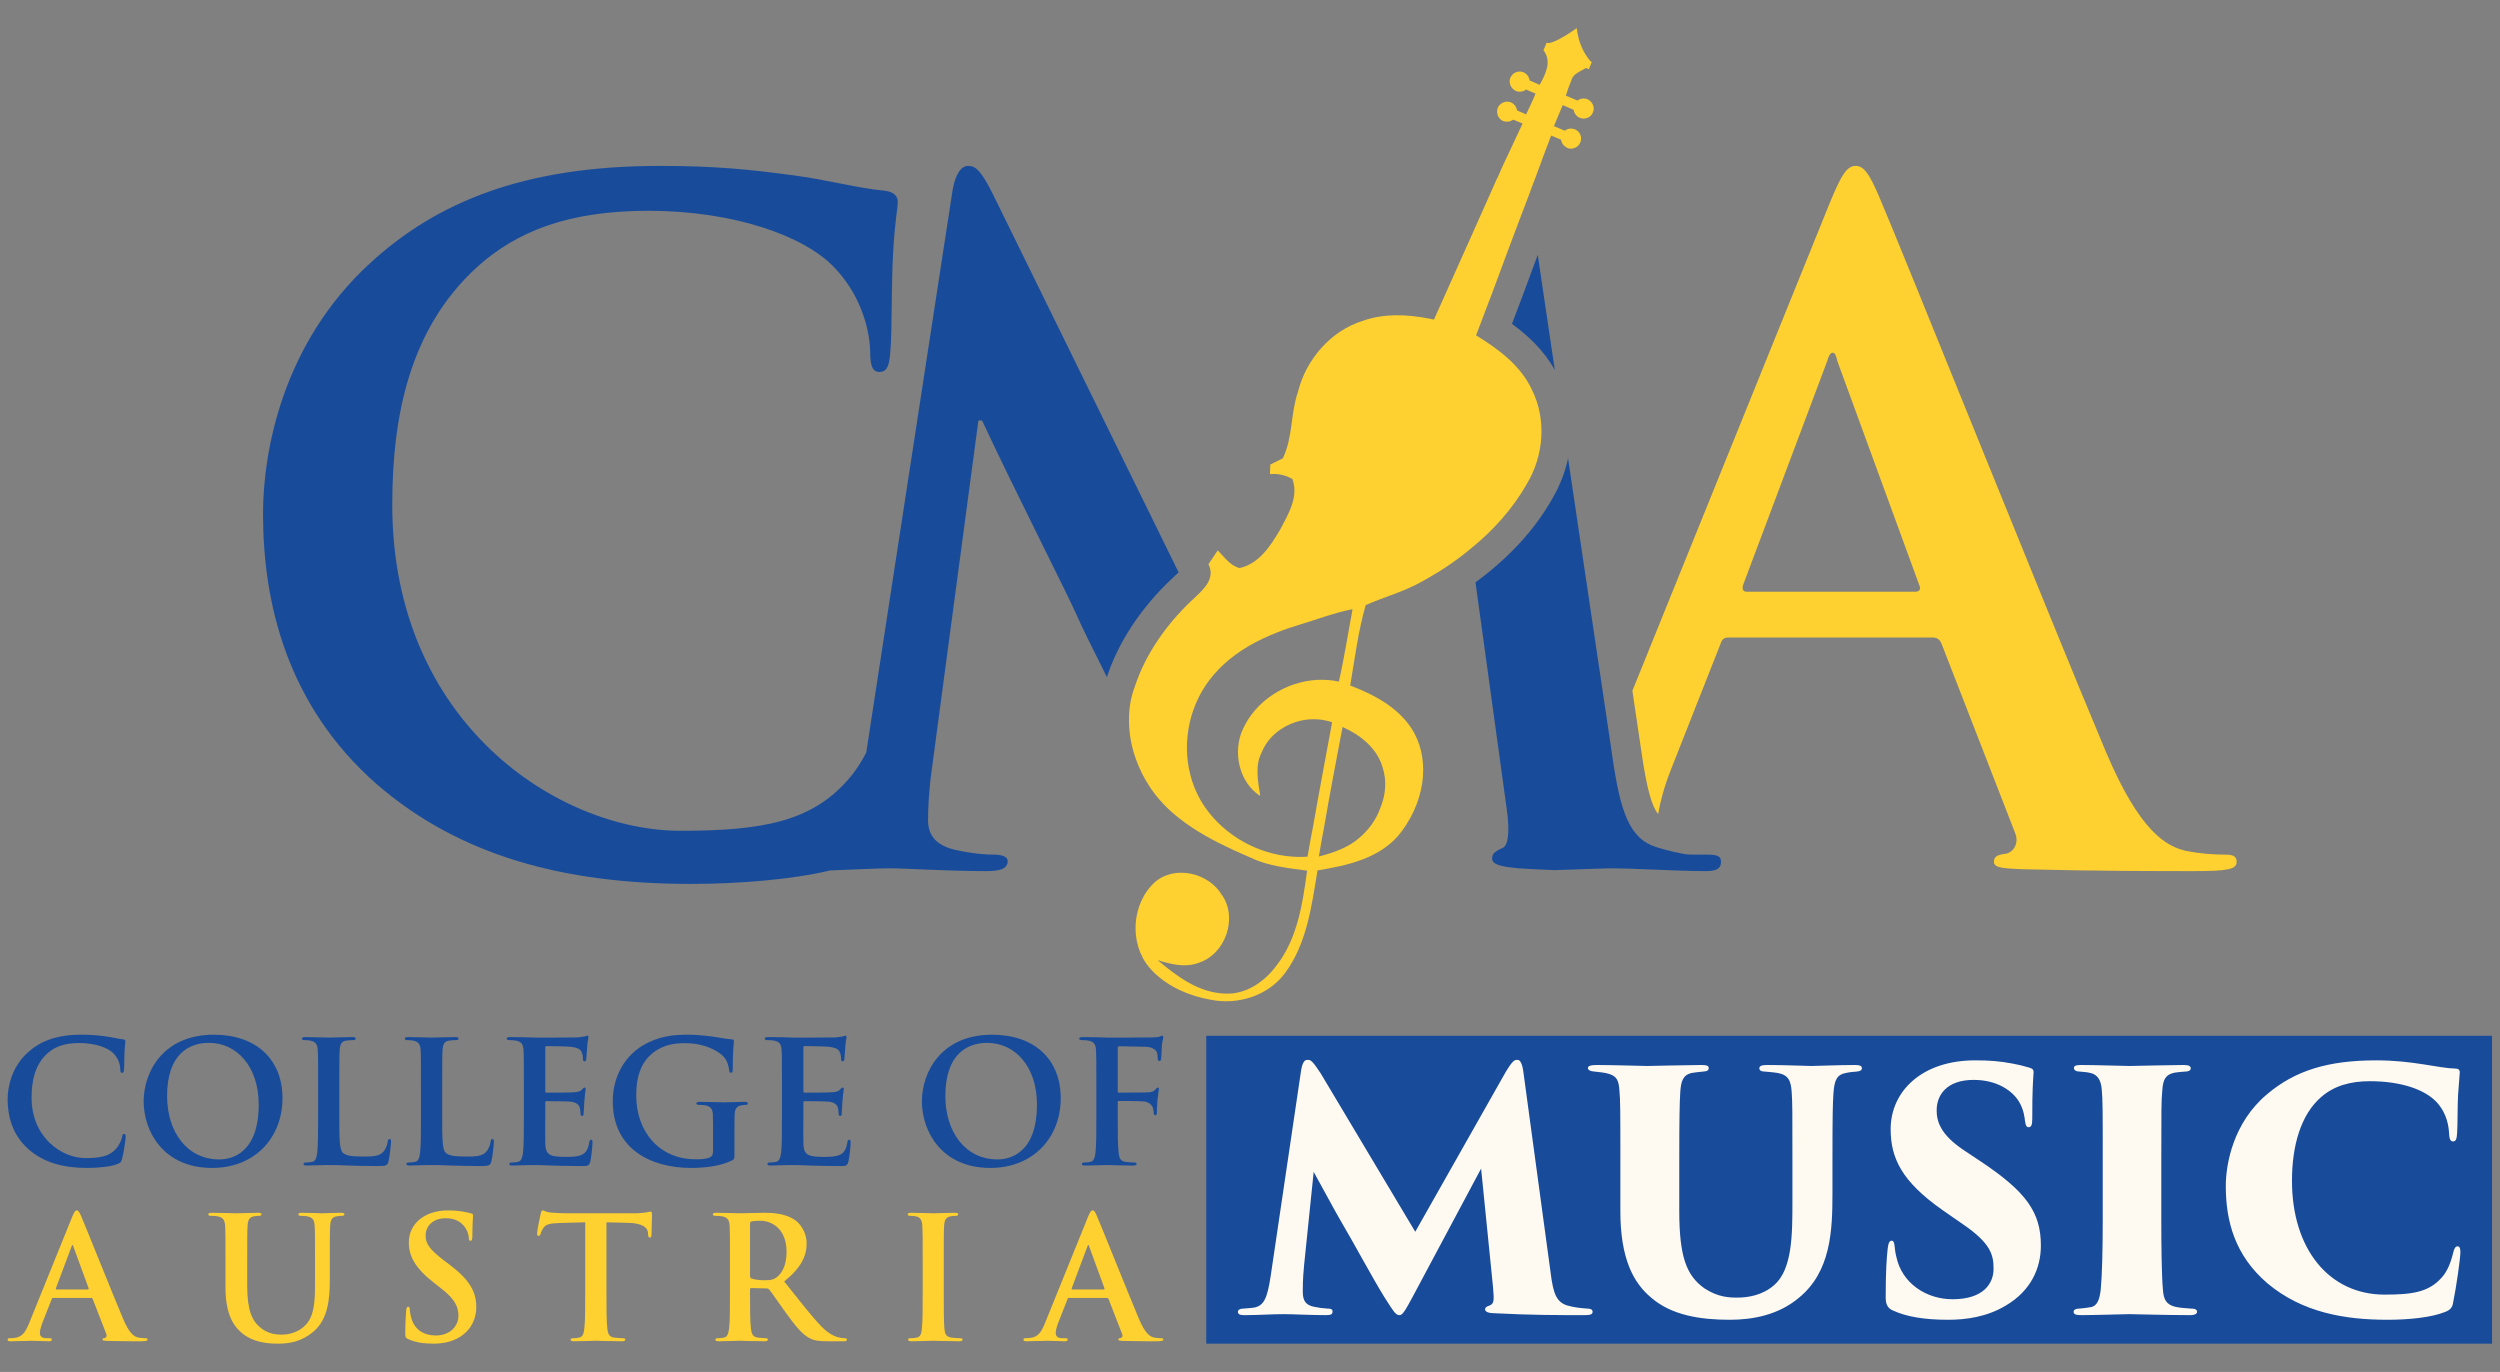
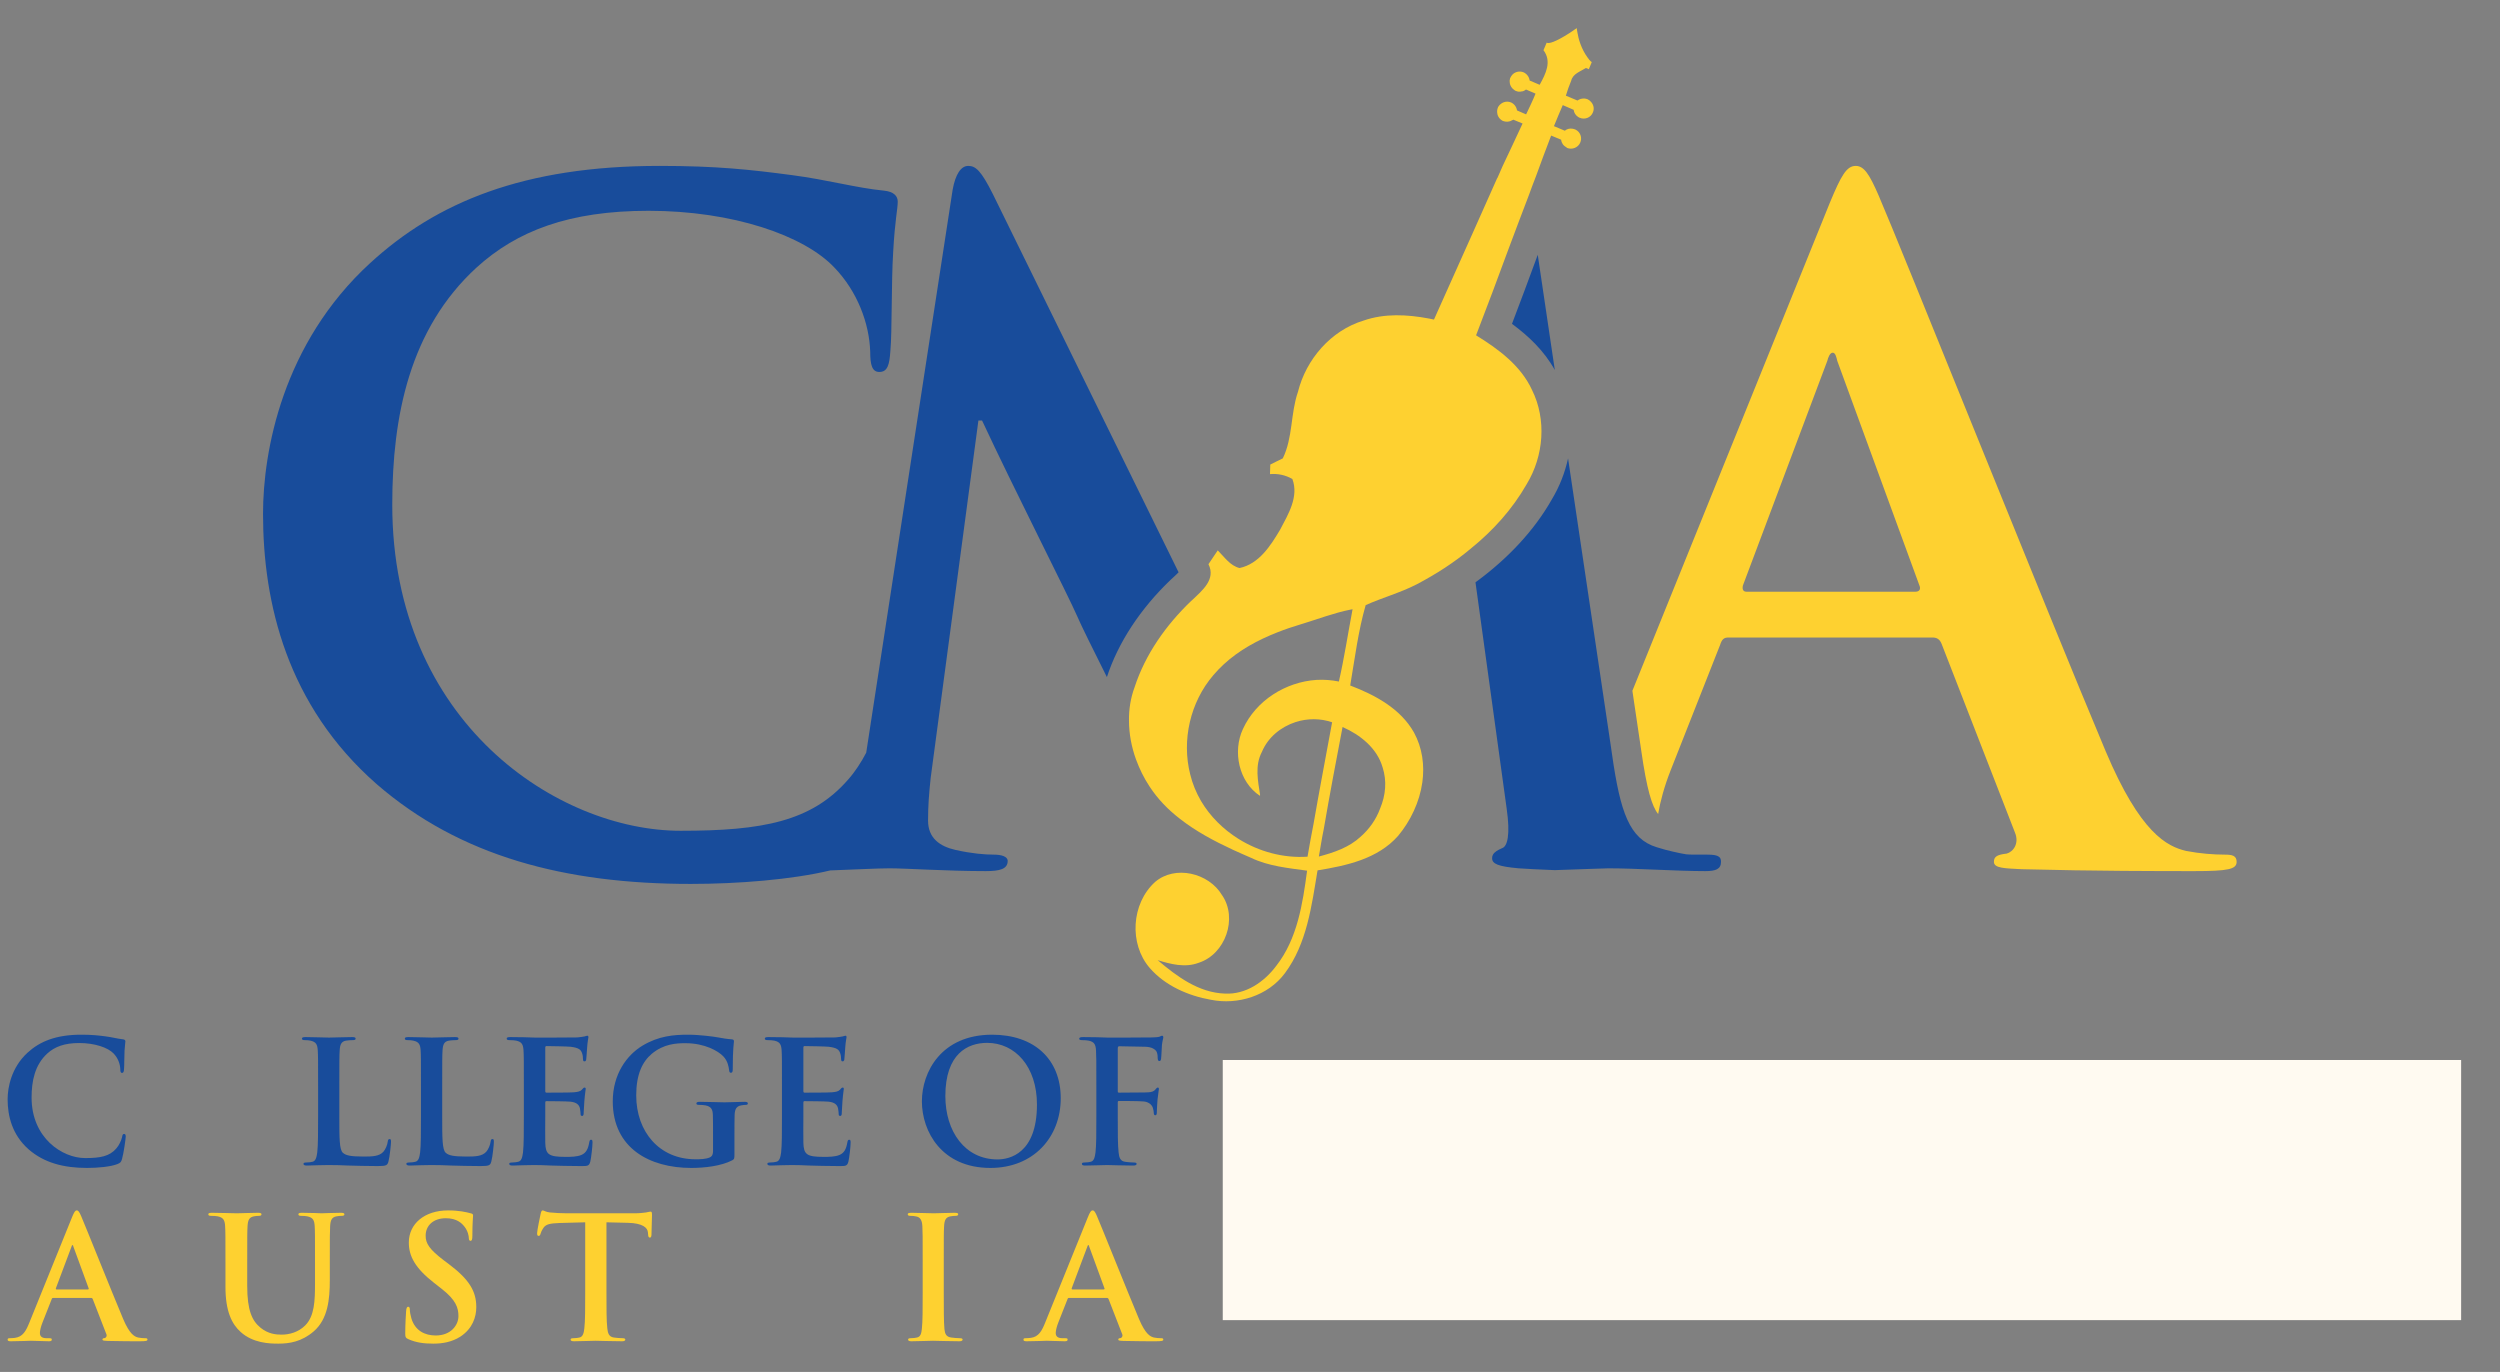
<svg xmlns="http://www.w3.org/2000/svg" width="100%" height="100%" viewBox="0 0 820 450" version="1.1" xml:space="preserve" style="fill-rule:evenodd;clip-rule:evenodd;stroke-linejoin:round;stroke-miterlimit:2;">
  <rect x="0" y="0" width="820" height="450" fill="#808080" stroke="none" />
  <g transform="matrix(0.963,0,0,0.845,19.999,60.549)">
    <rect x="395.707" y="339.796" width="421.793" height="100.98" style="fill:rgb(255,250,241);" />
  </g>
  <g transform="matrix(1.003,0,0,1.003,2.5,8.424)">
    <path d="M435.347,214.473C432.941,213.991 430.486,213.799 427.982,213.943C417.97,214.617 408.247,220.634 403.963,230.021C400.545,237.337 402.615,247.301 409.499,251.826L409.594,251.633C408.873,246.916 407.814,241.958 410.173,237.482C412.194,232.668 416.382,229.298 421.244,227.71C425.047,226.506 429.282,226.458 433.134,227.806C431.112,238.83 428.994,249.901 427.068,260.973C426.345,264.582 425.72,268.144 425.094,271.754C417.2,272.284 409.21,270.118 402.519,265.93C397.512,262.801 393.229,258.565 390.244,253.511C388.656,250.767 387.452,247.83 386.73,244.846C383.89,233.679 386.73,221.211 394.288,212.403C395.347,211.151 396.502,209.948 397.705,208.841C402.711,204.22 408.825,200.898 415.226,198.395C417.778,197.384 420.329,196.518 422.928,195.748C428.368,194.111 433.663,192.041 439.247,190.934C439.439,190.886 439.632,190.886 439.824,190.838C438.332,198.684 437.129,206.675 435.347,214.473ZM449.643,242.536C451.088,247.012 450.655,251.682 448.826,256.014C447.526,259.577 445.311,262.706 442.471,265.207C438.717,268.721 433.711,270.407 428.801,271.706C429.331,268.77 429.763,265.737 430.389,262.801C432.315,251.585 434.433,240.417 436.551,229.346C442.327,231.898 447.814,236.23 449.643,242.536ZM517.611,24.722C517.37,24.481 517.081,24.241 516.648,24.048C515.542,23.615 514.289,23.807 513.375,24.481L509.573,22.892C510.054,21.305 510.632,19.62 511.305,18.031C511.884,15.672 514.242,15.047 516.119,13.843L517.081,14.228L518.044,11.918C517.419,11.484 517.034,10.907 516.648,10.377C514.578,7.538 513.664,4.216 513.375,2.339C513.182,1.376 513.135,0.798 513.135,0.798C512.268,1.376 511.45,1.954 510.728,2.435C505.915,5.516 504.181,5.756 503.604,5.66C503.411,5.612 503.315,5.516 503.315,5.516L502.257,8.019C505.048,11.725 502.978,15.768 501.005,19.33L497.731,17.935C497.587,16.78 496.817,15.721 495.71,15.239C494.41,14.71 492.87,15.095 492.003,16.105C491.762,16.394 491.57,16.731 491.426,17.02C491.329,17.164 491.281,17.357 491.281,17.501C491.281,17.598 491.233,17.598 491.233,17.694C491.233,17.79 491.233,17.838 491.185,18.031L491.233,18.657C491.329,19.667 491.955,20.582 492.822,21.112C492.918,21.256 493.11,21.305 493.158,21.305C493.784,21.593 494.458,21.689 495.084,21.497C495.517,21.497 495.806,21.352 496.142,21.16C496.287,21.064 496.384,20.967 496.528,20.871L499.657,22.219C498.742,24.529 497.635,26.744 496.576,29.006L493.592,27.706C493.447,26.551 492.677,25.588 491.666,25.107C490.078,24.433 488.344,25.107 487.478,26.503C487.43,26.599 487.334,26.696 487.334,26.84C487.094,27.37 487.046,28.043 487.141,28.621C487.238,29.68 488.009,30.691 489.018,31.172C490.078,31.558 491.136,31.461 492.003,30.932C492.052,30.932 492.148,30.835 492.244,30.835C492.292,30.739 492.292,30.739 492.388,30.739L495.421,31.99C493.255,36.612 491.136,41.232 488.923,45.853C488.344,47.153 487.767,48.501 487.189,49.801C487.141,49.849 487.141,49.897 487.094,49.897C484.349,56.106 481.557,62.268 478.814,68.477C474.675,77.671 470.583,86.865 466.443,96.107C465.914,96.011 465.336,95.867 464.806,95.77C457.682,94.423 450.269,94.037 443.386,96.444C432.748,99.669 424.613,109.103 421.966,119.742C419.51,126.866 420.329,134.712 417.008,141.499C415.708,142.173 414.264,142.799 412.916,143.52C412.868,144.531 412.868,145.59 412.82,146.649C415.468,146.409 417.923,146.986 420.136,148.238C422.302,154.062 418.789,159.743 416.141,164.797C413.06,169.995 409.258,176.012 402.856,177.36C399.775,176.59 397.946,173.798 395.732,171.583C394.721,173.124 393.71,174.616 392.699,176.108C395.202,181.066 390.629,184.725 387.404,187.806C387.26,187.902 387.115,188.046 387.019,188.142C378.788,196.037 372.049,205.567 368.535,216.35C367.235,219.864 366.658,223.522 366.706,227.229C366.706,231.513 367.524,235.893 369.016,239.985C370.172,243.114 371.615,246.05 373.397,248.746C376.093,252.885 379.462,256.351 383.264,259.288C388.511,263.427 394.576,266.652 400.69,269.492C402.663,270.407 404.685,271.273 406.658,272.139C412.386,274.883 418.741,275.46 424.95,276.328C423.506,287.158 421.773,298.614 414.889,307.423C410.943,312.718 404.878,316.906 398.042,316.52C389.474,316.232 382.35,310.888 376.093,305.594C380.328,306.893 385.046,308.145 389.474,306.46C398.235,303.668 402.374,291.874 397.128,284.318C392.796,277.049 381.772,274.402 375.226,280.034C367.476,287.061 366.658,300.25 373.493,308.145C378.499,313.921 386.056,317.243 393.469,318.542C402.326,320.324 412.194,317.243 417.681,309.878C424.902,300.203 426.442,287.784 428.368,276.231C437.802,274.691 448.007,272.525 454.698,264.967C458.79,260.057 461.726,253.896 462.64,247.446C463.411,241.862 462.64,236.134 459.896,231.127C455.469,223.282 447.14,218.853 439.053,215.772C440.546,207.012 441.653,198.01 444.108,189.49C449.548,187.035 455.469,185.447 460.859,182.655C467.069,179.382 473.038,175.579 478.477,171.006C485.746,165.134 492.099,158.106 496.768,149.922C502.352,140.729 503.315,128.791 498.502,119.116C494.844,111.173 487.575,105.782 480.21,101.257C483.917,91.679 487.478,82.1 490.993,72.569C493.158,66.841 495.276,61.112 497.491,55.384C498.213,53.363 498.983,51.341 499.753,49.367C501.342,44.891 503.074,40.414 504.76,35.937L508.032,37.286C508.129,38.344 508.755,39.259 509.718,39.74L509.958,39.981C511.691,40.655 513.616,39.836 514.289,38.2C514.867,36.852 514.482,35.312 513.375,34.397C513.135,34.204 512.846,34.06 512.604,33.916C511.547,33.531 510.584,33.531 509.621,34.06C509.573,34.157 509.38,34.253 509.236,34.349L505.674,32.857C506.636,30.546 507.552,28.236 508.562,25.974L512.124,27.514C512.219,28.476 512.797,29.343 513.568,29.824C513.76,29.969 513.953,30.065 514.097,30.113C515.781,30.835 517.755,30.065 518.429,28.332C518.96,27.08 518.623,25.684 517.611,24.722Z" style="fill:rgb(254,209,48);fill-rule:nonzero;" />
    <path d="M505.963,112.617L500.379,74.927L499.994,75.987C497.394,83.111 494.699,90.283 491.955,97.503C497.299,101.45 502.449,106.263 505.963,112.617Z" style="fill:rgb(24,76,155);fill-rule:nonzero;" />
    <path d="M314.141,45.853C311.783,45.853 309.954,48.549 309.039,53.651L280.777,237.748C279.128,240.882 277.143,243.975 274.911,246.483C262.925,260.298 246.751,263.283 220.084,263.283C179.987,263.283 125.786,227.951 125.786,156.662C125.786,127.636 131.467,99.188 153.32,79.116C166.509,67.129 183.55,60.535 209.591,60.535C237.173,60.535 260.518,68.621 270.386,79.116C277.895,86.913 281.794,97.359 282.083,106.648C282.083,110.836 282.661,113.243 285.068,113.243C287.763,113.243 288.389,110.836 288.677,106.36C289.255,100.391 288.967,83.881 289.593,74.013C290.17,63.519 291.085,59.957 291.085,57.55C291.085,55.769 289.881,54.277 286.56,53.94C277.607,53.074 268.028,50.378 256.618,48.886C242.852,47.057 231.781,45.853 213.201,45.853C168.579,45.853 140.131,57.839 118.566,77.623C89.828,103.953 83.523,139.285 83.523,159.646C83.523,188.72 91.321,222.271 120.684,248.023C147.929,271.658 182.346,280.66 223.406,280.66C238.812,280.66 256.461,279.26 269.027,276.246C276.685,275.975 284.531,275.557 288.389,275.557C293.78,275.557 307.258,276.472 319.869,276.472C324.346,276.472 327.042,275.846 327.042,273.15C327.042,271.658 324.924,271.081 322.517,271.081C319.533,271.081 315.345,270.744 309.954,269.54C304.851,268.384 301,265.689 301,259.96C301,255.196 301.289,251.296 301.867,245.906L317.463,129.128L318.666,129.128C329.112,151.559 347.115,186.891 349.81,193.197C351.062,196.133 354.865,203.787 359.486,213.028C363.144,201.765 370.412,190.694 380.376,181.163L381.58,180.056C381.965,179.67 382.494,179.237 382.927,178.756L322.228,55.143C318.329,47.346 316.548,45.853 314.141,45.853Z" style="fill:rgb(24,76,155);fill-rule:nonzero;" />
    <path d="M623.799,185.11L568.683,185.11C567.48,185.11 567.191,184.244 567.48,183.04L595.062,109.633C595.35,108.477 595.928,106.937 596.844,106.937C597.758,106.937 598.047,108.477 598.336,109.633L625.291,183.329C625.58,184.244 625.291,185.11 623.799,185.11ZM725.029,271.081C721.419,271.081 716.942,270.744 712.417,269.876C706.159,268.384 697.447,264.149 686.087,237.241C666.928,191.705 618.985,71.943 611.813,55.433C608.829,48.549 607.048,45.853 604.352,45.853C601.32,45.853 599.539,49.175 595.928,57.839L531.33,217.505L534.219,237C536.048,249.804 537.732,255.34 539.754,257.796C540.38,253.992 541.727,248.841 543.845,243.498L560.019,202.487C560.596,200.705 561.222,200.08 562.715,200.08L629.479,200.08C630.971,200.08 631.885,200.705 632.464,202.198L656.435,263.86C657.927,267.47 655.857,270.165 653.74,270.744C650.756,271.081 649.552,271.658 649.552,273.439C649.552,275.557 653.162,275.557 658.553,275.846C682.476,276.472 704.33,276.472 715.113,276.472C726.232,276.472 728.927,275.846 728.927,273.439C728.927,271.37 727.387,271.081 725.029,271.081Z" style="fill:rgb(254,209,48);fill-rule:nonzero;" />
    <path d="M555.831,271.081L551.354,271.081C550.488,271.081 549.718,271.033 548.948,270.984C547.696,270.791 546.348,270.502 544.904,270.165L544.856,270.165C543.124,269.781 541.294,269.299 539.321,268.673C530.368,265.978 527.384,257.266 524.687,238.396L524.206,235.075L510.295,141.499C509.284,146.168 507.503,150.741 504.952,154.976C499.271,164.989 490.752,174.183 480.017,182.029L490.222,256.062C491.426,264.486 490.51,268.384 488.73,268.962C487.286,269.588 486.227,270.213 485.746,271.081C485.553,271.417 485.457,271.802 485.457,272.236C485.457,274.065 487.238,274.931 494.121,275.557C496.768,275.749 500.764,275.942 505.529,276.134C505.818,276.183 506.107,276.134 506.395,276.134C514.818,275.894 521.51,275.557 523.484,275.557C532.774,275.557 545.627,276.472 555.206,276.472C558.527,276.472 560.307,275.846 560.307,273.439C560.307,272.621 560.115,272.091 559.586,271.754C558.96,271.273 557.805,271.081 555.831,271.081Z" style="fill:rgb(24,76,155);fill-rule:nonzero;" />
-     <path d="M799.72,417.565C799.504,419.187 798.747,420.052 796.908,420.703C792.579,422.432 785.22,423.191 778.298,423.191C764.23,423.191 750.381,420.811 739.018,411.288C728.415,402.201 725.386,391.054 725.386,379.476C725.386,372.119 727.874,358.702 738.802,349.504C748.108,341.606 758.929,338.36 774.619,338.36C780.786,338.36 785.763,339.01 789.983,339.659C794.851,340.416 797.449,340.957 800.694,341.065C801.885,341.172 801.885,341.823 801.885,342.471C801.885,343.337 801.56,345.935 801.343,349.614C801.128,353.183 801.235,359.568 801.019,362.273C800.91,363.897 800.694,364.871 799.72,364.871C798.855,364.871 798.53,364.112 798.423,362.598C798.314,360.218 797.882,355.888 794.31,351.994C790.523,347.99 782.95,345.177 772.454,345.177C766.07,345.177 760.769,346.691 756.548,350.371C749.948,356.106 747.027,366.167 747.027,377.747C747.027,400.036 759.145,414.967 777.322,414.967C786.196,414.967 791.715,414.21 795.934,409.449C797.449,407.827 798.639,405.447 799.504,402.201C800.046,399.928 800.369,399.169 801.235,399.169C801.993,399.169 802.101,400.251 802.101,401.117C802.101,402.956 800.802,412.372 799.72,417.565ZM713.705,421.676C706.346,421.676 694.769,421.351 693.796,421.351C693.255,421.351 681.895,421.676 678.216,421.676C676.484,421.676 675.619,421.459 675.619,420.593C675.619,419.837 676.484,419.512 677.783,419.512C678.864,419.404 679.946,419.296 681.136,419.079C683.409,418.753 684.166,416.373 684.491,413.236C684.924,408.693 685.141,400.902 685.141,390.297L685.141,371.252C685.141,354.482 685.141,351.343 684.816,347.882C684.598,344.852 683.409,342.905 681.029,342.471C680.271,342.256 679.19,342.147 677.783,342.039C676.484,342.039 675.726,341.606 675.726,340.849C675.726,340.199 676.267,339.875 678.106,339.875C682.435,339.875 693.04,340.199 693.905,340.199C694.879,340.199 707.645,339.875 711.542,339.875C713.382,339.875 713.922,340.307 713.922,340.957C713.922,341.823 712.949,342.039 711.865,342.039C710.784,342.147 710.135,342.147 708.729,342.364C705.916,342.905 704.833,344.311 704.617,348.207C704.292,351.669 704.292,354.482 704.292,371.252L704.292,390.297C704.292,398.845 704.399,408.908 704.833,413.453C705.05,416.266 705.698,418.213 708.944,418.971C710.351,419.296 712.299,419.404 713.705,419.512C715.544,419.512 715.977,419.945 715.977,420.593C715.977,421.136 715.436,421.676 713.705,421.676ZM653.443,418.539C647.167,422.325 640.242,423.191 634.615,423.191C626.5,423.191 620.765,422.11 616.546,420.161C614.707,419.404 614.166,417.997 614.166,415.832C614.166,407.069 614.489,402.956 614.814,399.928C615.032,397.979 615.463,397.331 616.113,397.331C616.871,397.331 616.978,398.304 617.087,399.169C617.194,400.251 617.302,401.225 617.627,402.524C619.467,411.396 627.583,416.481 636.022,416.481C646.301,416.481 649.439,411.18 649.439,406.528C649.439,401.983 648.573,398.197 639.376,391.919L632.668,387.267C619.467,377.962 615.788,370.389 615.788,360.867C615.788,348.423 626.066,338.36 643.38,338.36C648.032,338.36 651.278,338.578 655.823,339.443C657.554,339.766 659.394,340.199 661.124,340.74C662.208,341.065 662.531,341.39 662.531,342.256C662.315,345.717 662.097,347.882 662.097,357.512C662.097,359.459 661.774,360.218 660.909,360.218C660.368,360.218 659.935,359.893 659.718,358.161C659.61,357.08 659.285,354.374 657.77,351.886C655.716,348.423 650.737,344.744 642.947,344.744C634.075,344.744 630.829,349.722 630.829,354.7C630.829,358.378 632.128,362.598 639.483,367.576L645.002,371.252C660.15,381.316 664.913,388.025 664.913,398.953C664.913,406.42 661.557,413.778 653.443,418.539ZM604.545,342.039C603.356,342.147 602.706,342.147 601.191,342.471C598.27,343.012 597.404,344.636 597.08,349.072C596.864,352.535 596.755,355.348 596.755,371.252L596.755,381.857C596.755,394.192 596.214,407.501 585.718,416.05C579.01,421.676 570.571,423.191 563.213,423.191C553.69,423.191 544.168,421.785 537.461,415.941C531.724,411.18 527.397,403.282 527.397,387.701L527.397,371.252C527.397,354.482 527.397,351.454 527.072,347.99C526.856,344.961 526.206,343.553 523.719,342.796C522.529,342.364 520.039,342.147 519.065,342.039C517.443,341.931 516.793,341.497 516.793,340.849C516.793,340.199 517.659,339.875 519.714,339.875C524.367,339.875 535.296,340.199 536.269,340.199C537.135,340.199 550.011,339.875 553.906,339.875C555.745,339.875 556.288,340.199 556.288,340.849C556.288,341.713 555.745,341.931 554.339,342.039C553.365,342.147 551.85,342.256 550.769,342.471C547.739,343.122 547.198,345.392 546.981,348.856C546.765,352.317 546.658,357.403 546.658,371.252L546.658,387.485C546.658,402.415 548.93,408.693 554.882,412.912C559.316,415.832 562.995,415.941 565.701,415.941C569.164,415.941 573.817,415.184 577.603,411.938C583.663,406.744 583.663,395.383 583.663,384.239L583.663,371.252C583.663,355.348 583.663,352.535 583.445,349.072C583.229,344.961 582.364,343.122 578.793,342.471C577.603,342.256 576.953,342.256 574.79,342.039C573.384,342.039 572.844,341.606 572.844,340.957C572.844,340.307 573.384,339.875 575.331,339.875C581.498,339.875 588.099,340.199 589.829,340.199C591.778,340.199 598.811,339.875 604.112,339.875C605.736,339.875 606.385,340.199 606.385,340.957C606.385,341.497 605.952,341.931 604.545,342.039ZM515.723,421.676C506.742,421.676 497.977,421.676 485.643,421.026C483.587,420.918 483.154,420.27 483.154,419.727C483.154,419.296 483.587,418.864 484.344,418.646C486.076,417.997 486.184,417.347 485.751,412.479L481.857,373.743L459.566,415.507C456.645,421.026 455.997,421.676 455.131,421.676C453.939,421.676 453.291,420.593 450.26,415.832C446.474,409.774 439.874,397.438 435.762,390.513C433.923,387.374 429.161,378.502 427.105,374.824L423.968,405.336C423.535,409.99 423.535,412.372 423.535,413.994C423.535,417.131 424.618,418.43 427.321,418.971C428.945,419.296 429.919,419.404 431.325,419.512C432.949,419.512 433.272,419.837 433.272,420.486C433.272,421.351 432.84,421.676 431.11,421.676C426.347,421.676 420.396,421.351 417.15,421.351C413.797,421.351 408.711,421.676 404.707,421.676C403.626,421.676 402.327,421.676 402.327,420.593C402.327,419.945 402.977,419.512 404.491,419.512C405.357,419.404 406.547,419.404 407.737,419.187C410.876,418.539 411.957,416.05 413.04,408.908L422.886,342.364C423.319,339.118 424.075,338.144 425.158,338.144C426.347,338.144 427.105,339.225 429.378,342.58L460.324,394.41L489.97,342.039C491.703,339.225 492.568,338.144 493.65,338.144C494.731,338.144 495.382,339.659 495.707,342.364L504.579,407.717C505.445,414.751 506.526,417.456 510.097,418.539C512.26,419.187 514.857,419.404 516.263,419.512C517.671,419.512 518.32,419.837 518.32,420.593C518.32,421.459 517.455,421.676 515.723,421.676ZM391.977,330.335L391.977,430.999L812.451,430.999L812.451,330.335L391.977,330.335Z" style="fill:rgb(24,76,155);fill-rule:nonzero;" />
    <path d="M6.891,367.481C1.448,362.702 0,356.475 0,351.086C0,347.307 1.167,340.75 6.502,335.859C10.507,332.189 15.783,329.967 24.064,329.967C27.512,329.967 29.567,330.189 32.123,330.524C34.237,330.799 36.015,331.302 37.68,331.469C38.291,331.524 38.513,331.8 38.513,332.134C38.513,332.579 38.35,333.247 38.237,335.189C38.124,337.027 38.182,340.081 38.07,341.194C38.015,342.027 37.902,342.47 37.404,342.47C36.956,342.47 36.847,342.027 36.847,341.248C36.793,339.524 36.069,337.582 34.68,336.135C32.847,334.189 28.512,332.691 23.399,332.691C18.562,332.691 15.394,333.914 12.95,336.135C8.891,339.859 7.837,345.14 7.837,350.53C7.837,363.756 17.896,370.313 25.345,370.313C30.291,370.313 33.291,369.756 35.513,367.2C36.458,366.146 37.182,364.535 37.404,363.535C37.572,362.643 37.68,362.421 38.124,362.421C38.513,362.421 38.626,362.811 38.626,363.258C38.626,363.923 37.961,368.756 37.404,370.648C37.124,371.594 36.902,371.87 35.956,372.259C33.734,373.151 29.512,373.539 25.956,373.539C18.34,373.539 11.95,371.87 6.891,367.481Z" style="fill:rgb(24,76,155);fill-rule:nonzero;" />
-     <path d="M82.108,352.81C82.108,340.362 74.94,332.637 65.822,332.637C59.432,332.637 52.152,336.194 52.152,350.032C52.152,361.588 58.546,370.756 69.216,370.756C73.103,370.756 82.108,368.87 82.108,352.81ZM44.482,351.751C44.482,342.248 50.763,329.967 67.438,329.967C81.275,329.967 89.887,338.027 89.887,350.751C89.887,363.48 80.995,373.539 66.881,373.539C50.93,373.539 44.482,361.588 44.482,351.751Z" style="fill:rgb(24,76,155);fill-rule:nonzero;" />
    <path d="M108.476,356.643C108.476,363.756 108.476,367.589 109.644,368.593C110.59,369.426 112.033,369.816 116.368,369.816C119.314,369.816 121.482,369.756 122.871,368.259C123.541,367.535 124.206,365.978 124.314,364.923C124.373,364.421 124.482,364.091 124.93,364.091C125.314,364.091 125.373,364.368 125.373,365.037C125.373,365.648 124.984,369.816 124.541,371.426C124.206,372.648 123.925,372.929 121.038,372.929C117.038,372.929 114.146,372.816 111.644,372.761C109.146,372.648 107.146,372.594 104.865,372.594C104.255,372.594 103.032,372.594 101.698,372.648C100.417,372.648 98.973,372.761 97.865,372.761C97.14,372.761 96.751,372.594 96.751,372.205C96.751,371.924 96.973,371.761 97.638,371.761C98.475,371.761 99.14,371.648 99.643,371.535C100.752,371.313 101.032,370.091 101.254,368.481C101.531,366.146 101.531,361.756 101.531,356.643L101.531,346.864C101.531,338.415 101.531,336.859 101.422,335.081C101.309,333.189 100.865,332.302 99.028,331.913C98.584,331.8 97.919,331.746 97.195,331.746C96.584,331.746 96.249,331.632 96.249,331.247C96.249,330.859 96.638,330.746 97.475,330.746C100.087,330.746 103.589,330.913 105.087,330.913C106.422,330.913 110.476,330.746 112.644,330.746C113.423,330.746 113.812,330.859 113.812,331.247C113.812,331.632 113.481,331.746 112.811,331.746C112.2,331.746 111.314,331.8 110.644,331.913C109.146,332.189 108.698,333.134 108.59,335.081C108.476,336.859 108.476,338.415 108.476,346.864L108.476,356.643Z" style="fill:rgb(24,76,155);fill-rule:nonzero;" />
    <path d="M142.116,356.643C142.116,363.756 142.116,367.589 143.284,368.593C144.23,369.426 145.673,369.816 150.008,369.816C152.954,369.816 155.121,369.756 156.511,368.259C157.18,367.535 157.845,365.978 157.954,364.923C158.013,364.421 158.122,364.091 158.57,364.091C158.954,364.091 159.013,364.368 159.013,365.037C159.013,365.648 158.624,369.816 158.18,371.426C157.845,372.648 157.565,372.929 154.678,372.929C150.678,372.929 147.786,372.816 145.284,372.761C142.786,372.648 140.786,372.594 138.505,372.594C137.894,372.594 136.673,372.594 135.338,372.648C134.057,372.648 132.614,372.761 131.505,372.761C130.781,372.761 130.392,372.594 130.392,372.205C130.392,371.924 130.614,371.761 131.279,371.761C132.115,371.761 132.781,371.648 133.283,371.535C134.392,371.313 134.673,370.091 134.894,368.481C135.17,366.146 135.17,361.756 135.17,356.643L135.17,346.864C135.17,338.415 135.17,336.859 135.062,335.081C134.949,333.189 134.505,332.302 132.668,331.913C132.224,331.8 131.559,331.746 130.835,331.746C130.224,331.746 129.889,331.632 129.889,331.247C129.889,330.859 130.279,330.746 131.115,330.746C133.727,330.746 137.229,330.913 138.727,330.913C140.062,330.913 144.116,330.746 146.284,330.746C147.062,330.746 147.451,330.859 147.451,331.247C147.451,331.632 147.121,331.746 146.451,331.746C145.841,331.746 144.953,331.8 144.284,331.913C142.786,332.189 142.338,333.134 142.229,335.081C142.116,336.859 142.116,338.415 142.116,346.864L142.116,356.643Z" style="fill:rgb(24,76,155);fill-rule:nonzero;" />
    <path d="M168.815,346.864C168.815,338.415 168.815,336.859 168.706,335.081C168.593,333.189 168.149,332.302 166.312,331.913C165.869,331.8 164.923,331.746 164.149,331.746C163.534,331.746 163.203,331.632 163.203,331.247C163.203,330.859 163.593,330.746 164.425,330.746C165.923,330.746 167.538,330.799 168.928,330.799C170.371,330.859 171.647,330.913 172.426,330.913C174.204,330.913 185.263,330.913 186.323,330.859C187.377,330.746 188.268,330.632 188.712,330.524C188.988,330.469 189.323,330.302 189.598,330.302C189.879,330.302 189.933,330.524 189.933,330.799C189.933,331.189 189.657,331.859 189.49,334.415C189.431,334.967 189.323,337.415 189.209,338.081C189.155,338.361 189.047,338.692 188.657,338.692C188.268,338.692 188.155,338.415 188.155,337.914C188.155,337.524 188.101,336.582 187.82,335.914C187.431,334.914 186.879,334.247 184.096,333.914C183.155,333.8 177.317,333.691 176.209,333.691C175.928,333.691 175.82,333.859 175.82,334.247L175.82,348.307C175.82,348.697 175.874,348.918 176.209,348.918C177.43,348.918 183.82,348.918 185.1,348.805C186.431,348.697 187.263,348.529 187.766,347.973C188.155,347.529 188.377,347.253 188.657,347.253C188.879,347.253 189.047,347.362 189.047,347.697C189.047,348.027 188.82,348.918 188.598,351.751C188.544,352.865 188.377,355.086 188.377,355.475C188.377,355.918 188.377,356.53 187.879,356.53C187.49,356.53 187.377,356.308 187.377,356.032C187.323,355.475 187.323,354.751 187.155,354.032C186.879,352.918 186.1,352.086 184.042,351.865C182.987,351.751 177.485,351.697 176.15,351.697C175.874,351.697 175.82,351.918 175.82,352.253L175.82,356.643C175.82,358.535 175.761,363.643 175.82,365.258C175.928,369.091 176.82,369.924 182.485,369.924C183.933,369.924 186.263,369.924 187.712,369.259C189.155,368.593 189.82,367.426 190.209,365.146C190.323,364.535 190.436,364.313 190.82,364.313C191.268,364.313 191.268,364.756 191.268,365.313C191.268,366.589 190.82,370.372 190.544,371.481C190.155,372.929 189.657,372.929 187.544,372.929C183.376,372.929 180.318,372.816 177.928,372.761C175.539,372.648 173.815,372.594 172.15,372.594C171.539,372.594 170.317,372.594 168.982,372.648C167.706,372.648 166.258,372.761 165.149,372.761C164.425,372.761 164.036,372.594 164.036,372.205C164.036,371.924 164.258,371.761 164.923,371.761C165.76,371.761 166.425,371.648 166.928,371.535C168.036,371.313 168.317,370.091 168.538,368.481C168.815,366.146 168.815,361.756 168.815,356.643L168.815,346.864Z" style="fill:rgb(24,76,155);fill-rule:nonzero;" />
    <path d="M237.687,369.038C237.687,370.535 237.633,370.648 236.963,371.038C233.352,372.929 227.904,373.539 223.569,373.539C209.952,373.539 197.893,367.091 197.893,351.751C197.893,342.859 202.509,336.637 207.563,333.579C212.898,330.356 217.844,329.967 222.514,329.967C226.347,329.967 231.239,330.632 232.352,330.859C233.519,331.081 235.465,331.411 236.741,331.469C237.407,331.524 237.52,331.746 237.52,332.134C237.52,332.746 237.131,334.302 237.131,341.248C237.131,342.14 236.963,342.415 236.52,342.415C236.131,342.415 236.017,342.14 235.963,341.692C235.796,340.415 235.519,338.637 234.076,337.081C232.406,335.302 227.963,332.746 221.682,332.746C218.623,332.746 214.568,332.967 210.677,336.194C207.563,338.805 205.563,342.972 205.563,349.805C205.563,361.756 213.179,370.703 224.904,370.703C226.347,370.703 228.293,370.703 229.628,370.091C230.46,369.703 230.682,368.978 230.682,368.037L230.682,362.811C230.682,360.032 230.682,357.923 230.628,356.253C230.574,354.367 230.071,353.475 228.239,353.086C227.795,352.973 226.849,352.918 226.071,352.918C225.574,352.918 225.239,352.81 225.239,352.475C225.239,352.032 225.628,351.918 226.406,351.918C229.293,351.918 232.795,352.086 234.465,352.086C236.185,352.086 239.131,351.918 240.963,351.918C241.687,351.918 242.076,352.032 242.076,352.475C242.076,352.81 241.741,352.918 241.352,352.918C240.909,352.918 240.52,352.973 239.855,353.086C238.352,353.362 237.796,354.308 237.741,356.253C237.687,357.923 237.687,360.145 237.687,362.923L237.687,369.038Z" style="fill:rgb(24,76,155);fill-rule:nonzero;" />
    <path d="M253.222,346.864C253.222,338.415 253.222,336.859 253.113,335.081C253,333.189 252.556,332.302 250.719,331.913C250.276,331.8 249.33,331.746 248.552,331.746C247.941,331.746 247.611,331.632 247.611,331.247C247.611,330.859 248,330.746 248.832,330.746C250.335,330.746 251.946,330.799 253.335,330.799C254.779,330.859 256.053,330.913 256.833,330.913C258.611,330.913 269.671,330.913 270.73,330.859C271.784,330.746 272.676,330.632 273.119,330.524C273.395,330.469 273.73,330.302 274.006,330.302C274.286,330.302 274.341,330.524 274.341,330.799C274.341,331.189 274.065,331.859 273.897,334.415C273.838,334.967 273.73,337.415 273.616,338.081C273.562,338.361 273.449,338.692 273.065,338.692C272.676,338.692 272.562,338.415 272.562,337.914C272.562,337.524 272.508,336.582 272.227,335.914C271.838,334.914 271.286,334.247 268.503,333.914C267.562,333.8 261.724,333.691 260.616,333.691C260.334,333.691 260.226,333.859 260.226,334.247L260.226,348.307C260.226,348.697 260.281,348.918 260.616,348.918C261.838,348.918 268.227,348.918 269.508,348.805C270.838,348.697 271.675,348.529 272.173,347.973C272.562,347.529 272.784,347.253 273.065,347.253C273.286,347.253 273.449,347.362 273.449,347.697C273.449,348.027 273.227,348.918 273.006,351.751C272.951,352.865 272.784,355.086 272.784,355.475C272.784,355.918 272.784,356.53 272.286,356.53C271.897,356.53 271.784,356.308 271.784,356.032C271.73,355.475 271.73,354.751 271.562,354.032C271.286,352.918 270.508,352.086 268.449,351.865C267.394,351.751 261.892,351.697 260.557,351.697C260.281,351.697 260.226,351.918 260.226,352.253L260.226,356.643C260.226,358.535 260.168,363.643 260.226,365.258C260.334,369.091 261.226,369.924 266.892,369.924C268.34,369.924 270.671,369.924 272.119,369.259C273.562,368.593 274.227,367.426 274.616,365.146C274.73,364.535 274.843,364.313 275.232,364.313C275.676,364.313 275.676,364.756 275.676,365.313C275.676,366.589 275.232,370.372 274.951,371.481C274.562,372.929 274.065,372.929 271.951,372.929C267.783,372.929 264.725,372.816 262.335,372.761C259.946,372.648 258.221,372.594 256.557,372.594C255.946,372.594 254.724,372.594 253.389,372.648C252.109,372.648 250.665,372.761 249.556,372.761C248.832,372.761 248.443,372.594 248.443,372.205C248.443,371.924 248.665,371.761 249.33,371.761C250.167,371.761 250.833,371.648 251.335,371.535C252.444,371.313 252.724,370.091 252.946,368.481C253.222,366.146 253.222,361.756 253.222,356.643L253.222,346.864Z" style="fill:rgb(24,76,155);fill-rule:nonzero;" />
    <path d="M336.611,352.81C336.611,340.362 329.443,332.637 320.325,332.637C313.935,332.637 306.655,336.194 306.655,350.032C306.655,361.588 313.049,370.756 323.719,370.756C327.606,370.756 336.611,368.87 336.611,352.81ZM298.985,351.751C298.985,342.248 305.265,329.967 321.941,329.967C335.778,329.967 344.389,338.027 344.389,350.751C344.389,363.48 335.498,373.539 321.384,373.539C305.433,373.539 298.985,361.588 298.985,351.751Z" style="fill:rgb(24,76,155);fill-rule:nonzero;" />
    <path d="M363.038,356.643C363.038,361.978 363.038,366.146 363.314,368.481C363.481,370.091 363.816,371.313 365.481,371.535C366.26,371.648 367.481,371.761 368.26,371.761C368.984,371.761 369.205,371.924 369.205,372.205C369.205,372.594 368.816,372.761 367.984,372.761C364.481,372.761 360.979,372.594 359.535,372.594C358.092,372.594 354.589,372.761 352.476,372.761C351.698,372.761 351.308,372.648 351.308,372.205C351.308,371.924 351.531,371.761 352.141,371.761C352.978,371.761 353.643,371.648 354.146,371.535C355.255,371.313 355.535,370.091 355.757,368.481C356.033,366.146 356.033,361.978 356.033,356.643L356.033,346.864C356.033,338.415 356.033,336.859 355.924,335.081C355.811,333.189 355.367,332.302 353.531,331.913C353.087,331.8 352.141,331.746 351.363,331.746C350.811,331.746 350.422,331.632 350.422,331.302C350.422,330.859 350.865,330.746 351.698,330.746C353.146,330.746 354.757,330.799 356.2,330.799C357.644,330.859 358.925,330.913 359.703,330.913C361.811,330.913 373.093,330.913 374.373,330.859C375.427,330.799 376.097,330.799 376.649,330.632C376.984,330.524 377.265,330.302 377.541,330.302C377.762,330.302 377.93,330.524 377.93,330.799C377.93,331.189 377.654,331.859 377.487,333.302C377.427,333.859 377.319,337.135 377.206,337.805C377.152,338.248 377.038,338.583 376.649,338.583C376.26,338.583 376.152,338.302 376.097,337.692C376.097,337.248 376.097,336.357 375.762,335.579C375.373,334.804 374.206,333.967 372.093,333.914L363.535,333.746C363.2,333.746 363.038,333.914 363.038,334.524L363.038,348.416C363.038,348.751 363.092,348.918 363.427,348.918L370.54,348.864C371.482,348.864 372.26,348.864 373.038,348.805C374.097,348.751 374.871,348.529 375.427,347.805C375.708,347.475 375.817,347.253 376.152,347.253C376.373,347.253 376.487,347.416 376.487,347.75C376.487,348.085 376.206,349.475 376.038,351.195C375.93,352.308 375.817,354.865 375.817,355.253C375.817,355.756 375.817,356.308 375.26,356.308C374.93,356.308 374.817,355.918 374.817,355.53C374.817,355.14 374.708,354.475 374.486,353.81C374.206,353.032 373.373,352.032 371.649,351.81C370.26,351.642 364.368,351.642 363.427,351.642C363.146,351.642 363.038,351.751 363.038,352.14L363.038,356.643Z" style="fill:rgb(24,76,155);fill-rule:nonzero;" />
    <path d="M26.232,413.27C26.508,413.27 26.562,413.103 26.508,412.935L21.508,399.265C21.453,399.043 21.394,398.767 21.227,398.767C21.064,398.767 20.951,399.043 20.897,399.265L15.783,412.881C15.729,413.103 15.783,413.27 16.005,413.27L26.232,413.27ZM14.892,416.048C14.616,416.048 14.503,416.162 14.394,416.493L11.394,424.108C10.837,425.497 10.556,426.832 10.556,427.497C10.556,428.497 11.059,429.221 12.783,429.221L13.616,429.221C14.281,429.221 14.449,429.33 14.449,429.664C14.449,430.108 14.114,430.221 13.503,430.221C11.724,430.221 9.335,430.054 7.615,430.054C7,430.054 3.946,430.221 1.054,430.221C0.334,430.221 0,430.108 0,429.664C0,429.33 0.221,429.221 0.665,429.221C1.167,429.221 1.945,429.167 2.389,429.108C4.946,428.778 6,426.886 7.113,424.108L21.064,389.654C21.729,388.039 22.064,387.427 22.616,387.427C23.118,387.427 23.453,387.929 24.01,389.206C25.34,392.265 34.232,414.492 37.789,422.941C39.902,427.941 41.513,428.719 42.68,428.999C43.513,429.167 44.346,429.221 45.015,429.221C45.459,429.221 45.735,429.276 45.735,429.664C45.735,430.108 45.237,430.221 43.183,430.221C41.178,430.221 37.124,430.221 32.675,430.108C31.676,430.054 31.01,430.054 31.01,429.664C31.01,429.33 31.232,429.221 31.788,429.167C32.178,429.054 32.567,428.551 32.286,427.886L27.843,416.438C27.73,416.162 27.567,416.048 27.286,416.048L14.892,416.048Z" style="fill:rgb(254,209,48);fill-rule:nonzero;" />
    <path d="M71.237,404.324C71.237,395.875 71.237,394.319 71.124,392.54C71.015,390.654 70.572,389.762 68.735,389.373C68.291,389.264 67.346,389.206 66.567,389.206C65.956,389.206 65.626,389.097 65.626,388.707C65.626,388.319 66.015,388.206 66.848,388.206C69.794,388.206 73.292,388.372 74.961,388.372C76.296,388.372 79.794,388.206 81.794,388.206C82.632,388.206 83.021,388.319 83.021,388.707C83.021,389.097 82.686,389.206 82.129,389.206C81.518,389.206 81.183,389.264 80.518,389.373C79.016,389.654 78.573,390.595 78.464,392.54C78.351,394.319 78.351,395.875 78.351,404.324L78.351,412.103C78.351,420.162 79.962,423.551 82.686,425.773C85.188,427.832 87.745,428.054 89.632,428.054C92.08,428.054 95.08,427.276 97.302,425.054C100.357,421.995 100.524,416.995 100.524,411.27L100.524,404.324C100.524,395.875 100.524,394.319 100.416,392.54C100.302,390.654 99.859,389.762 98.026,389.373C97.578,389.264 96.637,389.206 96.021,389.206C95.41,389.206 95.08,389.097 95.08,388.707C95.08,388.319 95.469,388.206 96.247,388.206C99.08,388.206 102.583,388.372 102.637,388.372C103.302,388.372 106.805,388.206 108.973,388.206C109.751,388.206 110.14,388.319 110.14,388.707C110.14,389.097 109.805,389.206 109.14,389.206C108.529,389.206 108.195,389.264 107.529,389.373C106.027,389.654 105.583,390.595 105.47,392.54C105.362,394.319 105.362,395.875 105.362,404.324L105.362,410.27C105.362,416.438 104.751,422.995 100.081,426.999C96.135,430.389 92.134,430.999 88.523,430.999C85.577,430.999 80.242,430.832 76.183,427.163C73.35,424.606 71.237,420.497 71.237,412.438L71.237,404.324Z" style="fill:rgb(254,209,48);fill-rule:nonzero;" />
    <path d="M131.09,429.551C130.199,429.167 130.031,428.886 130.031,427.664C130.031,424.606 130.253,421.275 130.312,420.384C130.366,419.551 130.533,418.94 130.977,418.94C131.479,418.94 131.533,419.438 131.533,419.886C131.533,420.606 131.755,421.773 132.032,422.719C133.258,426.832 136.534,428.33 139.982,428.33C144.982,428.33 147.426,424.941 147.426,421.995C147.426,419.271 146.593,416.714 141.982,413.103L139.426,411.103C133.312,406.325 131.199,402.433 131.199,397.93C131.199,391.817 136.312,387.427 144.036,387.427C147.648,387.427 149.983,387.984 151.43,388.372C151.928,388.486 152.209,388.649 152.209,389.039C152.209,389.762 151.983,391.373 151.983,395.708C151.983,396.93 151.82,397.378 151.372,397.378C150.983,397.378 150.815,397.043 150.815,396.378C150.815,395.875 150.539,394.152 149.371,392.708C148.539,391.654 146.928,389.984 143.317,389.984C139.203,389.984 136.701,392.373 136.701,395.708C136.701,398.265 137.982,400.21 142.593,403.713L144.15,404.88C150.874,409.935 153.263,413.773 153.263,419.049C153.263,422.275 152.041,426.108 148.037,428.719C145.258,430.497 142.15,430.999 139.203,430.999C135.977,430.999 133.479,430.611 131.09,429.551Z" style="fill:rgb(254,209,48);fill-rule:nonzero;" />
    <path d="M188.884,391.319L180.602,391.54C177.376,391.654 176.046,391.93 175.209,393.152C174.657,393.984 174.376,394.654 174.267,395.097C174.154,395.54 173.987,395.762 173.652,395.762C173.267,395.762 173.154,395.487 173.154,394.875C173.154,393.984 174.208,388.929 174.322,388.486C174.489,387.762 174.657,387.427 174.987,387.427C175.43,387.427 175.987,387.984 177.376,388.097C178.987,388.26 181.1,388.372 182.933,388.372L204.943,388.372C206.721,388.372 207.943,388.206 208.776,388.097C209.609,387.929 210.056,387.817 210.278,387.817C210.667,387.817 210.722,388.151 210.722,388.984C210.722,390.152 210.554,393.984 210.554,395.432C210.5,395.989 210.387,396.319 210.056,396.319C209.609,396.319 209.5,396.043 209.446,395.21L209.387,394.6C209.278,393.152 207.776,391.595 202.83,391.487L195.829,391.319L195.829,414.103C195.829,419.216 195.829,423.606 196.106,425.995C196.273,427.551 196.608,428.778 198.273,428.999C199.052,429.108 200.273,429.221 201.106,429.221C201.721,429.221 201.997,429.389 201.997,429.664C201.997,430.054 201.554,430.221 200.943,430.221C197.273,430.221 193.771,430.054 192.214,430.054C190.938,430.054 187.435,430.221 185.214,430.221C184.49,430.221 184.1,430.054 184.1,429.664C184.1,429.389 184.322,429.221 184.992,429.221C185.824,429.221 186.49,429.108 186.992,428.999C188.105,428.778 188.435,427.551 188.603,425.941C188.884,423.606 188.884,419.216 188.884,414.103L188.884,391.319Z" style="fill:rgb(254,209,48);fill-rule:nonzero;" />
-     <path d="M242.781,408.713C242.781,409.325 242.894,409.546 243.283,409.713C244.45,410.103 246.116,410.27 247.505,410.27C249.727,410.27 250.451,410.048 251.451,409.325C253.121,408.103 254.732,405.546 254.732,400.989C254.732,393.097 249.505,390.817 246.229,390.817C244.84,390.817 243.84,390.875 243.283,391.042C242.894,391.152 242.781,391.373 242.781,391.817L242.781,408.713ZM236.224,404.324C236.224,395.875 236.224,394.319 236.115,392.54C236.002,390.654 235.559,389.762 233.721,389.373C233.278,389.264 232.332,389.206 231.554,389.206C230.943,389.206 230.613,389.097 230.613,388.707C230.613,388.319 231.002,388.206 231.835,388.206C234.781,388.206 238.283,388.372 239.446,388.372C241.337,388.372 245.559,388.206 247.283,388.206C250.786,388.206 254.51,388.54 257.51,390.595C259.066,391.654 261.289,394.487 261.289,398.21C261.289,402.324 259.565,406.102 253.953,410.66C258.898,416.881 262.732,421.828 266.013,425.276C269.126,428.497 271.402,428.886 272.235,429.054C272.846,429.167 273.348,429.221 273.792,429.221C274.235,429.221 274.461,429.389 274.461,429.664C274.461,430.108 274.072,430.221 273.403,430.221L268.126,430.221C265.013,430.221 263.624,429.941 262.176,429.167C259.786,427.886 257.677,425.276 254.564,420.995C252.343,417.94 249.786,414.162 249.062,413.325C248.786,412.995 248.451,412.935 248.062,412.935L243.229,412.827C242.949,412.827 242.781,412.935 242.781,413.27L242.781,414.048C242.781,419.216 242.781,423.606 243.061,425.941C243.229,427.551 243.559,428.778 245.229,428.999C246.062,429.108 247.283,429.221 247.949,429.221C248.397,429.221 248.618,429.389 248.618,429.664C248.618,430.054 248.229,430.221 247.505,430.221C244.283,430.221 240.17,430.054 239.337,430.054C238.283,430.054 234.781,430.221 232.558,430.221C231.835,430.221 231.446,430.054 231.446,429.664C231.446,429.389 231.667,429.221 232.332,429.221C233.17,429.221 233.835,429.108 234.337,428.999C235.446,428.778 235.726,427.551 235.948,425.941C236.224,423.606 236.224,419.216 236.224,414.103L236.224,404.324Z" style="fill:rgb(254,209,48);fill-rule:nonzero;" />
    <path d="M299.244,404.324C299.244,395.875 299.244,394.319 299.135,392.54C299.022,390.654 298.466,389.707 297.244,389.427C296.633,389.264 295.909,389.206 295.244,389.206C294.687,389.206 294.352,389.097 294.352,388.649C294.352,388.319 294.8,388.206 295.687,388.206C297.801,388.206 301.303,388.372 302.914,388.372C304.303,388.372 307.579,388.206 309.693,388.206C310.416,388.206 310.86,388.319 310.86,388.649C310.86,389.097 310.525,389.206 309.969,389.206C309.416,389.206 308.969,389.264 308.303,389.373C306.801,389.654 306.357,390.595 306.249,392.54C306.135,394.319 306.135,395.875 306.135,404.324L306.135,414.103C306.135,419.497 306.135,423.886 306.357,426.276C306.525,427.773 306.914,428.778 308.579,428.999C309.358,429.108 310.579,429.221 311.416,429.221C312.028,429.221 312.303,429.389 312.303,429.664C312.303,430.054 311.86,430.221 311.249,430.221C307.579,430.221 304.081,430.054 302.579,430.054C301.303,430.054 297.801,430.221 295.578,430.221C294.855,430.221 294.466,430.054 294.466,429.664C294.466,429.389 294.687,429.221 295.352,429.221C296.189,429.221 296.855,429.108 297.357,428.999C298.466,428.778 298.801,427.832 298.968,426.221C299.244,423.886 299.244,419.497 299.244,414.103L299.244,404.324Z" style="fill:rgb(254,209,48);fill-rule:nonzero;" />
    <path d="M358.427,413.27C358.702,413.27 358.757,413.103 358.702,412.935L353.702,399.265C353.648,399.043 353.589,398.767 353.422,398.767C353.259,398.767 353.146,399.043 353.092,399.265L347.978,412.881C347.924,413.103 347.978,413.27 348.2,413.27L358.427,413.27ZM347.087,416.048C346.811,416.048 346.698,416.162 346.589,416.493L343.589,424.108C343.032,425.497 342.752,426.832 342.752,427.497C342.752,428.497 343.254,429.221 344.978,429.221L345.81,429.221C346.476,429.221 346.643,429.33 346.643,429.664C346.643,430.108 346.308,430.221 345.698,430.221C343.919,430.221 341.53,430.054 339.81,430.054C339.195,430.054 336.14,430.221 333.249,430.221C332.529,430.221 332.195,430.108 332.195,429.664C332.195,429.33 332.416,429.221 332.86,429.221C333.362,429.221 334.14,429.167 334.584,429.108C337.14,428.778 338.195,426.886 339.308,424.108L353.259,389.654C353.924,388.039 354.259,387.427 354.811,387.427C355.313,387.427 355.648,387.929 356.2,389.206C357.535,392.265 366.427,414.492 369.984,422.941C372.097,427.941 373.708,428.719 374.875,428.999C375.708,429.167 376.541,429.221 377.21,429.221C377.654,429.221 377.93,429.276 377.93,429.664C377.93,430.108 377.432,430.221 375.378,430.221C373.373,430.221 369.319,430.221 364.87,430.108C363.87,430.054 363.205,430.054 363.205,429.664C363.205,429.33 363.427,429.221 363.984,429.167C364.373,429.054 364.762,428.551 364.481,427.886L360.037,416.438C359.925,416.162 359.757,416.048 359.481,416.048L347.087,416.048Z" style="fill:rgb(254,209,48);fill-rule:nonzero;" />
  </g>
</svg>